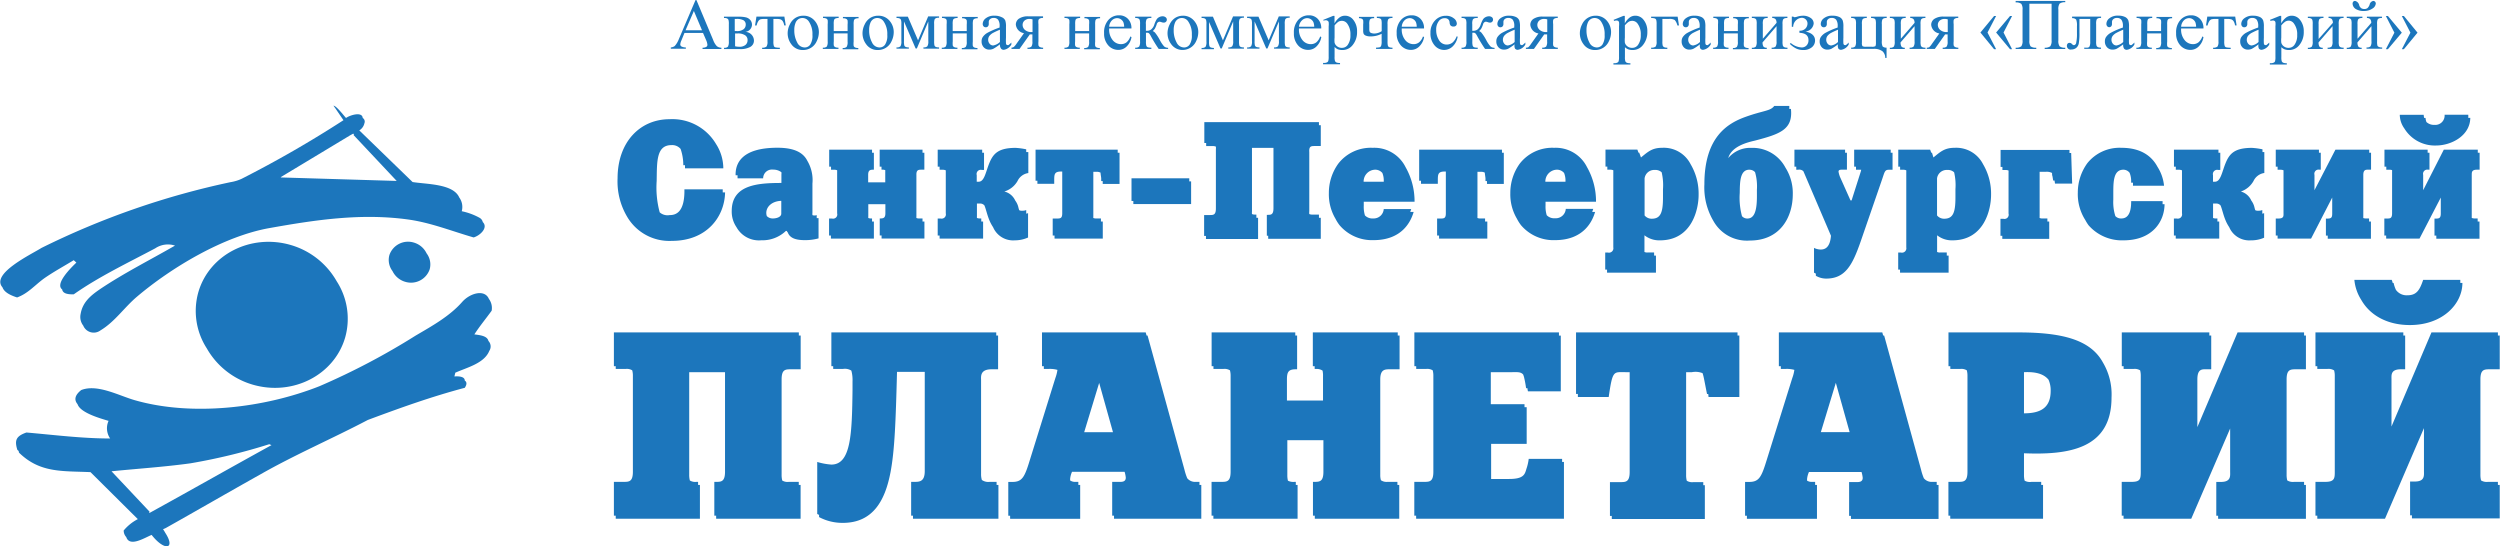
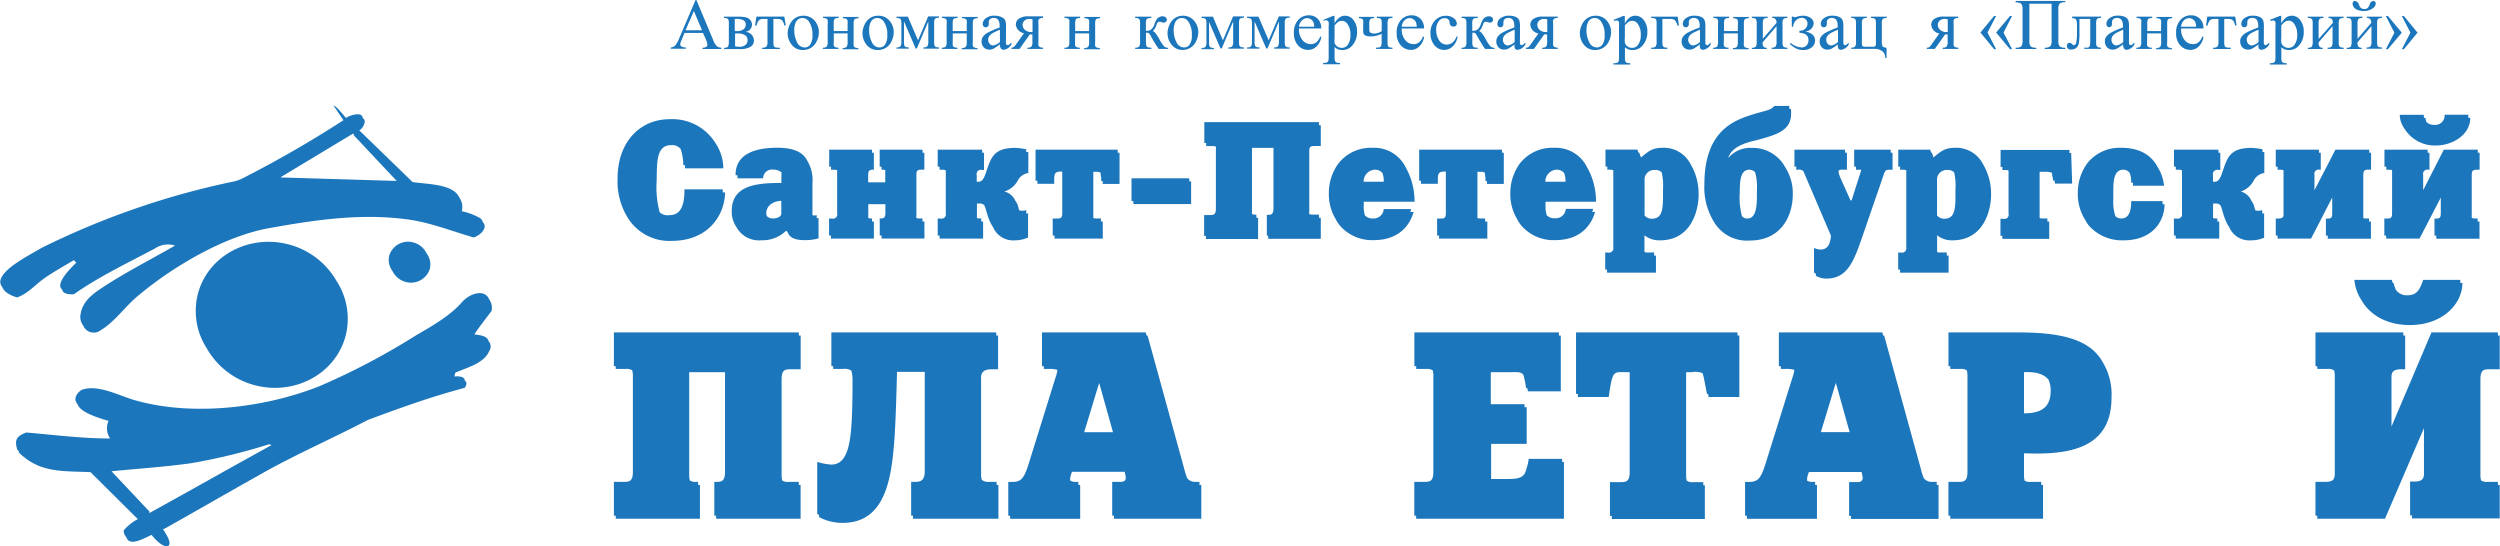
<svg xmlns="http://www.w3.org/2000/svg" id="Слой_1" data-name="Слой 1" viewBox="0 0 380.4 83.13">
  <defs>
    <style>.cls-1{fill:#1c76bc;}</style>
  </defs>
  <title>New Logo</title>
-   <path class="cls-1" d="M350.64,58.44H340.5l-6.12,14.41V65.6c0-1.67.76-1.55,1.43-1.55h0.68V58.91H336.2V58.44H322.88v5.14h0.28V64h1.51a1.55,1.55,0,0,1,1,.21,3.12,3.12,0,0,1,.1.87V79.59c0,1.16-.08,1.59-1.39,1.59h-1.51v5.14h0.28v0.47h10.3l5.92-13.73v6.54c0,0.64.16,1.59-1.39,1.59h-0.72v5.14h0.28v0.47h13.36V81.65h-0.28V81.18h-1.51a1.62,1.62,0,0,1-1.05-.22,3.14,3.14,0,0,1-.1-0.87V65.6c0-1.51.56-1.55,1.43-1.55h1.51V58.91h-0.28V58.44Z" transform="translate(-0.03 -7.86)" />
  <path class="cls-1" d="M307.13,58.44H296.51v5.14h0.28V64h1.51a1.55,1.55,0,0,1,1,.21,3.13,3.13,0,0,1,.1.87V79.63c0,1.51-.56,1.55-1.39,1.55h-1.51v5.14h0.28v0.47h14.12V81.65h-0.28V81.18h-1.47A1.62,1.62,0,0,1,308.1,81a3.14,3.14,0,0,1-.1-0.87v-3.3c6.84,0.28,13.32-.68,13.32-8.48A9.52,9.52,0,0,0,320,63C318.08,59.49,313.67,58.44,307.13,58.44ZM308,70.75V64.49c1.8-.08,3,0.26,3.73,1.14a3.94,3.94,0,0,1,.33,1.7C312.06,69.75,310.72,70.76,308,70.75Z" transform="translate(-0.03 -7.86)" />
  <path class="cls-1" d="M366.71,57.32c5.05,0,8-3.26,8-6.41h-0.32c0-.16,0-0.31,0-0.47h-5.65c-0.52,1.55-1,2.35-2.39,2.35a2,2,0,0,1-1.76-.83,5.19,5.19,0,0,1-.35-1.05h-0.15c0-.15-0.09-0.3-0.13-0.47h-5.69a6.85,6.85,0,0,0,1.06,3.07C360.69,55.89,363.35,57.32,366.71,57.32Z" transform="translate(-0.03 -7.86)" />
  <path class="cls-1" d="M380.15,58.44H370l-6.08,14.32V65.6c0-.64-0.16-1.55,1.43-1.55H366V58.91h-0.28V58.44H352.35v5.14h0.28V64h1.51a1.61,1.61,0,0,1,1.05.22,3.13,3.13,0,0,1,.1.87V79.59c0,1,0,1.59-1.43,1.59h-1.51v5.14h0.28v0.47h10.3L368.86,73h0v6.54c0,0.64.16,1.59-1.39,1.59h-0.72v5.14h0.28v0.47h13.36V81.65h-0.28V81.18h-1.51a1.62,1.62,0,0,1-1.05-.22,3.14,3.14,0,0,1-.1-0.87V65.6c0-1.51.56-1.55,1.43-1.55h1.51V58.91h-0.28V58.44Z" transform="translate(-0.03 -7.86)" />
  <path class="cls-1" d="M6.73,50.23c1.43-1,3-1.85,4.52-2.78l0.4,0.37c-0.8.75-3.31,3.24-2.16,4.08,0.07,0.48.55,0.79,1.77,0.74,3.84-2.7,8.25-4.79,12.4-7a3.45,3.45,0,0,1,3-.41c-3.82,2.2-7.77,4.18-11.43,6.64-1.46,1-2.63,2-2.93,3.75a2.15,2.15,0,0,0,.4,1.79,1.72,1.72,0,0,0,2.62.72c2.19-1.31,3.63-3.51,5.58-5.15C26.08,48.6,34,43.82,41,42.57s14-2.31,21.21-1.3c3.39,0.48,6.6,1.77,9.89,2.72,1-.3,2.25-1.49,1.39-2.34A1,1,0,0,0,73,41a9.65,9.65,0,0,0-2.71-1,2.45,2.45,0,0,0-.38-2.09c-0.91-2.1-4.95-2-7.1-2.35l-8.11-7.86a1.69,1.69,0,0,0,.78-1.09,0.65,0.65,0,0,0-.26-0.8c-0.07-1-1.91-.45-2.54,0-0.35-.37-1.47-1.86-1.91-1.87L51.1,24.4h0l1.19,1.75a169.93,169.93,0,0,1-15.5,8.92,6.51,6.51,0,0,1-1.7.51,121.56,121.56,0,0,0-28.74,10c-1.59,1-7.77,3.93-5.94,6,0.19,0.57.83,1.1,2.22,1.54C4.3,52.51,5.27,51.3,6.73,50.23ZM53.29,28.46l0.49-.27,0.13,0.14-0.1.06,6.58,7-17.62-.53,0-.06Z" transform="translate(-0.03 -7.86)" />
  <path class="cls-1" d="M151.62,81.18h-1a1.69,1.69,0,0,1-1.19-.29,3,3,0,0,1-.12-0.92V65.72c0-.52-0.2-1.67,1.59-1.67h1V58.91h-0.28V58.44H126.53v5.14h0.28V64h1.47a1.84,1.84,0,0,1,1.29.25,5.34,5.34,0,0,1,.18,1.64v1.31c-0.08,6.73-.24,11.35-3.22,11.35a9.7,9.7,0,0,1-2.15-.4v7.92l0.28,0.13v0.34a7.57,7.57,0,0,0,3.62.88c4.65,0,6.44-3.51,7.24-7.65,0.64-3.35.8-7.65,1-15.33h4.22V79.55c0,1.63-.84,1.63-1.59,1.63h-0.48v5.14h0.28v0.47h13V81.65h-0.28V81.18Z" transform="translate(-0.03 -7.86)" />
  <path class="cls-1" d="M121.59,58.44H93.44v5.14h0.28V64h1.51a1.55,1.55,0,0,1,1,.21,3.13,3.13,0,0,1,.1.87V79.63c0,1.51-.56,1.55-1.39,1.55H93.44v5.14h0.28v0.47h12.81V81.65h-0.28V81.18H106a1.56,1.56,0,0,1-1-.21,3.17,3.17,0,0,1-.1-0.87V64.49h5.45V79.63c0,1.59-.64,1.55-1.43,1.55h-0.2v5.14H109v0.47h12.85V81.65h-0.28V81.18h-1.51a1.56,1.56,0,0,1-1-.2,3.36,3.36,0,0,1-.1-0.93V65.6c0-1.51.56-1.55,1.39-1.55h1.51V58.91h-0.28V58.44Z" transform="translate(-0.03 -7.86)" />
  <path class="cls-1" d="M264.45,58.44H239.84V67.8h0.28v0.47h4.69c0.6-4.14.72-3.78,2.59-3.78H248V79.67c0,1.51-.56,1.55-1.43,1.55H245v5.14h0.28v0.47h14.16V81.69H259.2V81.22h-1.51a1.55,1.55,0,0,1-1-.21,3.16,3.16,0,0,1-.1-0.87V64.49h0.88a2.91,2.91,0,0,1,1.62.15c0.19,0.52.33,1.46,0.68,3.17h0.19L260,68.27h4.69V58.91h-0.28V58.44Z" transform="translate(-0.03 -7.86)" />
-   <path class="cls-1" d="M212.63,58.44H199.79v5.14h0.28V64h0.2a1.66,1.66,0,0,1,1,.25,3.68,3.68,0,0,1,.07.88V68.8h-5.49V65.64c0-1.15.2-1.59,1.35-1.59h0.2V58.91h-0.28V58.44H184.39v5.14h0.28V64h1.51a1.55,1.55,0,0,1,1,.21,3.12,3.12,0,0,1,.1.87V79.63c0,1.51-.56,1.55-1.39,1.55h-1.51v5.14h0.28v0.47h12.81V81.65H197.2V81.18H197A1.77,1.77,0,0,1,196,81a3.54,3.54,0,0,1-.09-0.9V74.84h5.49v4.79c0,1.51-.56,1.55-1.39,1.55h-0.2v5.14h0.28v0.47h12.85V81.65h-0.28V81.18h-1.51a1.51,1.51,0,0,1-1-.25,2.8,2.8,0,0,1-.1-0.83V65.6c0-1.51.68-1.55,1.43-1.55h1.51V58.91h-0.28V58.44Z" transform="translate(-0.03 -7.86)" />
  <path class="cls-1" d="M237.77,77.68h-5.13a7.44,7.44,0,0,1-.36,1.55c-0.24.84-.44,1.51-2.62,1.51h-2.74V75.4h5.41V69.82H232V69.36h-5.13V64.49h3.18c0.81,0,1.35-.08,1.74.35a3.46,3.46,0,0,1,.13.38,15.69,15.69,0,0,1,.32,1.71h0.21c0,0.19.05,0.36,0.07,0.47h5l0-8.48h-0.28V58.44h-22v5.14h0.28V64h1.51a1.55,1.55,0,0,1,1,.21,3.13,3.13,0,0,1,.1.87V79.63c0,1.51-.56,1.55-1.39,1.55h-1.51v5.14h0.28v0.47H238V78.15h-0.28V77.68Z" transform="translate(-0.03 -7.86)" />
  <path class="cls-1" d="M182.56,81.18H182a1.54,1.54,0,0,1-1.32-.55,8.65,8.65,0,0,1-.43-1.33l-5.61-20.39h-0.15l-0.13-.47H158.58v5.14h0.28V64h0.68a4.2,4.2,0,0,1,1.39.14,5.89,5.89,0,0,1-.32,1.26L156.75,77.8c-0.79,2.59-1.15,3.39-2.66,3.39h-0.64v5.14h0.28v0.47h10.66V81.65h-0.28V81.18h-0.4a1.36,1.36,0,0,1-.84-0.21,1.55,1.55,0,0,1,0-.32,3.43,3.43,0,0,1,.28-1h8a4.45,4.45,0,0,1,.18.89c0,0.72-.72.64-1.07,0.64h-1v5.14h0.28v0.47h13.28V81.65h-0.28V81.18ZM165,73.62l2.28-7.5h0l2.1,7.5H165Z" transform="translate(-0.03 -7.86)" />
  <path class="cls-1" d="M294.68,81.18h-0.6a1.54,1.54,0,0,1-1.32-.55,8.65,8.65,0,0,1-.43-1.33l-5.61-20.39h-0.15l-0.13-.47H270.7v5.14H271V64h0.67a4.2,4.2,0,0,1,1.39.14,5.86,5.86,0,0,1-.32,1.26L268.87,77.8c-0.8,2.59-1.15,3.39-2.67,3.39h-0.64v5.14h0.28v0.47h10.66V81.65h-0.28V81.18h-0.4A1.36,1.36,0,0,1,275,81a1.48,1.48,0,0,1,0-.32,3.43,3.43,0,0,1,.28-1h8a4.44,4.44,0,0,1,.18.89c0,0.72-.72.64-1.07,0.64h-1v5.14h0.28v0.47H295V81.65h-0.28V81.18Zm-17.59-7.57,2.28-7.5h0l2.1,7.5h-4.43Z" transform="translate(-0.03 -7.86)" />
  <path class="cls-1" d="M44.27,45.14c-6.08-1.77-12.4,1.45-14.06,7.18a10.5,10.5,0,0,0,1.28,8.54,11.83,11.83,0,0,0,7,5.53c6.08,1.77,12.4-1.45,14.06-7.18a10.5,10.5,0,0,0-1.28-8.54A11.83,11.83,0,0,0,44.27,45.14Z" transform="translate(-0.03 -7.86)" />
  <path class="cls-1" d="M70.35,53.81c-1.92,2.18-4.58,3.65-7.07,5.11a106.83,106.83,0,0,1-14.63,7.7c-8.38,3.32-19.39,4.65-28.16,2.12-2.39-.69-5.66-2.49-8.1-1.53-1.06.84-1.06,1.55-.56,2.15,0.42,1.3,3.37,2.14,4.72,2.54a2.73,2.73,0,0,0,.24,2.68c-4.27,0-8.49-.54-12.74-0.91-1.53.54-1.85,1.14-1.38,2.64l0.21,0.18c0,0.09,0,.18.08,0.28,3.18,3.08,6.57,2.74,10.84,2.93L21,86.85a7,7,0,0,0-2.15,1.73,1.46,1.46,0,0,0,.39,1c0.51,1.54,2.67.18,3.86-.33,2,2.55,3.69,2.15,2.08-.31-0.09-.17-0.21-0.36-0.34-0.56a3.73,3.73,0,0,0,.42-0.18c4.82-2.71,9.61-5.48,14.43-8.18C45,77,50.61,74.59,56,71.76c4.87-1.82,9.72-3.56,14.75-4.89,0.39-.59.28-0.92,0-1.1,0-.61-0.87-0.68-1.58-0.63l0.14-.57c1.76-.79,4.4-1.41,5.17-3.32a1.21,1.21,0,0,0-.13-1.51c-0.18-.76-1.21-0.88-2.14-1,0.81-1.26,1.74-2.37,2.63-3.6a2.32,2.32,0,0,0-.42-1.8C73.78,51.83,71.55,52.45,70.35,53.81ZM22.8,85.9l-0.1-.11,0.1-.06L17,79.57c4-.4,8-0.66,12-1.21A89.51,89.51,0,0,0,41,75.45l0.34,0.14C35.14,79,29,82.49,22.8,85.9Z" transform="translate(-0.03 -7.86)" />
  <path class="cls-1" d="M63,44.77a3,3,0,0,0-3.72,1.9,2.79,2.79,0,0,0,.47,2.43,3.11,3.11,0,0,0,1.94,1.64,3,3,0,0,0,3.72-1.9,2.79,2.79,0,0,0-.47-2.43A3.11,3.11,0,0,0,63,44.77Z" transform="translate(-0.03 -7.86)" />
  <path class="cls-1" d="M277.91,50.25c2.93,0,4-2.12,5.22-5.59l3.25-9.42c0.42-1.21.42-1.55,1.06-1.55H288V31.1h-0.28V30.63h-5.56v2.59h0.28v0.47h0.78c0,0.16-.09.37-0.1,0.42l-1.35,4.24h-0.17L280,34.77a3.85,3.85,0,0,1-.22-0.79c0-.25.2-0.3,0.49-0.3h0.79V31.1h-0.28V30.63h-7.71v2.59h0.28v0.47h0.27a0.9,0.9,0,0,1,.81.22l0.11,0.25,4.09,9.57c-0.15,1.9-1,2.1-1.58,2.1a2.37,2.37,0,0,1-1-.25v3.77l0.28,0.14v0.33A3.08,3.08,0,0,0,277.91,50.25Z" transform="translate(-0.03 -7.86)" />
  <path class="cls-1" d="M267.08,29.25c3.82-1,5.78-1.68,5.46-4.81h-0.25c0-.15,0-0.3,0-0.46l-2.29,0c-0.59.79-1.58,0.67-4.33,1.65s-6.3,3.06-6.3,10.25a10,10,0,0,0,1.36,5.58,5.84,5.84,0,0,0,5.57,3c4.58,0,6.52-3.53,6.52-7.05a7.25,7.25,0,0,0-1.12-4.05,5.64,5.64,0,0,0-5.19-3A4.35,4.35,0,0,0,263,31.91C263.52,30.06,266.06,29.49,267.08,29.25Zm-0.86,4.44a1.1,1.1,0,0,1,.86.37,7.81,7.81,0,0,1,.28,2.69c0,1.55.15,4.36-1.43,4.36a1.06,1.06,0,0,1-.84-0.36,10.68,10.68,0,0,1-.34-3.53C264.77,35.58,264.77,33.68,266.22,33.68Z" transform="translate(-0.03 -7.86)" />
  <path class="cls-1" d="M242.88,38.56a10.52,10.52,0,0,0-1.37-5.27,5.31,5.31,0,0,0-5-2.94,6.26,6.26,0,0,0-5.22,2.39,7.58,7.58,0,0,0-1.45,4.51,7.26,7.26,0,0,0,1,3.88,6.3,6.3,0,0,0,.63,1,6.48,6.48,0,0,0,5.17,2.27c4.36,0,5.69-2.86,6.1-4.29h-0.44c0.06-.17.11-0.33,0.16-0.47h-4.18a1.53,1.53,0,0,1-1.62,1.43,1.61,1.61,0,0,1-1.28-.46,4.45,4.45,0,0,1-.18-1.47V38.56h7.73Zm-6-4.88a1.42,1.42,0,0,1,1.14.5,3.09,3.09,0,0,1,.21,1.33h-3.06A1.8,1.8,0,0,1,236.9,33.68Z" transform="translate(-0.03 -7.86)" />
  <path class="cls-1" d="M200.05,30.08H201V26.91h-0.28V26.44H183.28v3.18h0.28v0.47h0.93a1.2,1.2,0,0,1,.55.08,2.22,2.22,0,0,1,0,.41v9c0,0.94-.34,1-0.86,1h-0.93v3.18h0.28v0.47h7.93V41H191.2V40.51h-0.12a1.2,1.2,0,0,1-.55-0.08,2.2,2.2,0,0,1,0-.41V30.36h3.27v9.19c0,1-.39,1-0.89,1h-0.12v3.18H193v0.47h8V41h-0.28V40.51h-0.93a1.22,1.22,0,0,1-.54-0.08,2.39,2.39,0,0,1,0-.44V31C199.19,30.11,199.53,30.08,200.05,30.08Z" transform="translate(-0.03 -7.86)" />
  <path class="cls-1" d="M252.61,44.43c4.95,0,5.88-4.88,5.88-6.88a8.8,8.8,0,0,0-1.22-4.71,4.57,4.57,0,0,0-4.33-2.49c-1.52,0-2.14.59-3.22,1.47l-0.27-.73h-0.11l-0.17-.47h-4.85v2.59h0.28v0.47H245a1.1,1.1,0,0,1,.51.09,1.59,1.59,0,0,1,0,.23V45.5a0.67,0.67,0,0,1-.81.79h-0.42v2.59h0.28v0.47H252V46.75h-0.28V46.28h-1a1,1,0,0,1-.47-0.08,1.72,1.72,0,0,1,0-.24v-2.3A3.61,3.61,0,0,0,252.61,44.43ZM250.27,35a1.48,1.48,0,0,1,1.55-1.28,1.38,1.38,0,0,1,1.05.36,8.58,8.58,0,0,1,.2,2.57v1.26c0,2.24-.34,3.23-1.7,3.23a1.38,1.38,0,0,1-1.1-.5V35Z" transform="translate(-0.03 -7.86)" />
  <path class="cls-1" d="M225.31,34a1.27,1.27,0,0,1,.65.13c0,0.21.06,0.49,0.1,0.84l0,0.44h0.23v0l0,0.44h2.56V31.1h-0.28V30.63h-12.6v4.73h0.28v0.47h2.56l0-.44c0-1,0-1.43,1.06-1.43h0.16v6.36c0,0.74-.27.79-0.76,0.79H218.7v2.59H219v0.47h7.34V41.57H226V41.1h-0.69a1.09,1.09,0,0,1-.47-0.07,1.81,1.81,0,0,1,0-.25V34h0.44Z" transform="translate(-0.03 -7.86)" />
  <path class="cls-1" d="M372,25.33a1.42,1.42,0,0,1-1.55,1.53,1.67,1.67,0,0,1-1.21-.43,2,2,0,0,1-.14-0.63h-0.21a2.31,2.31,0,0,1-.07-0.47h-3.64a3.62,3.62,0,0,0,.69,2.07A5.43,5.43,0,0,0,370.69,30c2.36,0,5.19-1.5,5.22-4.21h-0.31a3.74,3.74,0,0,0,0-.47H372Z" transform="translate(-0.03 -7.86)" />
  <path class="cls-1" d="M297.11,44.43c4.95,0,5.88-4.88,5.88-6.88a8.8,8.8,0,0,0-1.22-4.71,4.57,4.57,0,0,0-4.33-2.49c-1.52,0-2.14.59-3.22,1.47L294,31.1h-0.11l-0.17-.47h-4.85v2.59h0.28v0.47h0.42a1.1,1.1,0,0,1,.52.09,1.59,1.59,0,0,1,0,.23V45.5a0.67,0.67,0,0,1-.81.79h-0.42v2.59h0.28v0.47h7.39V46.75h-0.28V46.28h-1a1,1,0,0,1-.47-0.08,1.72,1.72,0,0,1,0-.24v-2.3A3.61,3.61,0,0,0,297.11,44.43ZM294.77,35a1.48,1.48,0,0,1,1.55-1.28,1.38,1.38,0,0,1,1.05.36,8.54,8.54,0,0,1,.2,2.57v1.26c0,2.24-.34,3.23-1.7,3.23a1.38,1.38,0,0,1-1.1-.5V35Z" transform="translate(-0.03 -7.86)" />
  <path class="cls-1" d="M376.91,33.68h0.42V31.1h-0.28V30.63h-5.17l-3.14,6.17V34.47a0.64,0.64,0,0,1,.74-0.79h0.22V31.1h-0.28V30.63h-6.57v2.59h0.28v0.47h0.39a1.1,1.1,0,0,1,.49.06,1.79,1.79,0,0,1,0,.26v6.31c0,0.81-.34.79-0.79,0.79h-0.39v2.59h0.28v0.47h5.07l3.24-6.25v2.41c0,0.74-.27.79-0.76,0.79h-0.2v2.59h0.28v0.47h6.57V41.57h-0.28V41.1h-0.42a1.23,1.23,0,0,1-.48-0.08c0-.08,0-0.16,0-0.24V34.47C376.15,34.18,376.05,33.68,376.91,33.68Z" transform="translate(-0.03 -7.86)" />
  <path class="cls-1" d="M360.79,44.16V41.57h-0.28V41.1h-0.39a1.28,1.28,0,0,1-.49-0.06,2,2,0,0,1,0-.26V34.47c0-.86.47-0.79,0.79-0.79h0.39V31.1h-0.28V30.63h-5.14L352.2,36.8V34.47a0.64,0.64,0,0,1,.76-0.79h0.2V31.1h-0.28V30.63h-6.57v2.59h0.28v0.47H347a1.18,1.18,0,0,1,.49.08c0,0.08,0,.17,0,0.24v6.31c0,0.37.07,0.79-.76,0.79h-0.42v2.59h0.28v0.47h5.09l3.22-6.25v2.41c0,0.62-.12.79-0.74,0.79h-0.22v2.59h0.28v0.47h6.57Z" transform="translate(-0.03 -7.86)" />
  <path class="cls-1" d="M311.34,34a1.72,1.72,0,0,1,.93.18c0,0.16,0,.34.07,0.53l0.1,0.62h0.21l0.07,0.47h2.61l-0.15-4.66h-0.26l0-.47H304.44v2.59h0.28v0.47h0.44a1.11,1.11,0,0,1,.49.08,1.75,1.75,0,0,1,0,.24v6.31a0.64,0.64,0,0,1-.79.79h-0.44v2.59h0.28v0.47h7.14V41.57h-0.28V41.1h-0.69a1.12,1.12,0,0,1-.49-0.07,1.81,1.81,0,0,1,0-.25V34h1Z" transform="translate(-0.03 -7.86)" />
  <path class="cls-1" d="M323.13,33.68a1.21,1.21,0,0,1,.94.47,3.4,3.4,0,0,1,.23,1.5h0.28a4.25,4.25,0,0,1,0,.47h4.73a6.48,6.48,0,0,0-1-2.88c-0.77-1.45-2.33-2.89-5.48-2.89a6.28,6.28,0,0,0-5.19,2.34,7.6,7.6,0,0,0-1.45,4.46,7.33,7.33,0,0,0,1.14,4.19,6.57,6.57,0,0,0,.49.79,6.74,6.74,0,0,0,5.32,2.3c4.38,0,6.23-2.84,6.25-5.5h-0.3c0-.16,0-0.31,0-0.47h-4.78c0,0.94-.1,2.64-1.48,2.64a1.17,1.17,0,0,1-.93-0.36,7.08,7.08,0,0,1-.31-2.5V37C321.6,35.43,321.65,33.68,323.13,33.68Z" transform="translate(-0.03 -7.86)" />
  <path class="cls-1" d="M342.92,35.41a2.16,2.16,0,0,1,1.65-1.23V31L344.29,31V30.58a10.89,10.89,0,0,0-1.6-.22c-2.83,0-3.52,1-4.14,2.64-0.47,1.28-.69,2.51-1.5,2.51h-0.29v-1a0.65,0.65,0,0,1,.79-0.79h0.32V31.1h-0.28V30.63h-6.77v2.59h0.28v0.47h0.44a1.15,1.15,0,0,1,.5.09c0,0.07,0,.15,0,0.23v6.31a0.65,0.65,0,0,1-.79.79h-0.44v2.59h0.28v0.47h6.62V41.57h-0.28V41.1h-0.17a1.12,1.12,0,0,1-.49-0.07,1.8,1.8,0,0,1,0-.25V38.83h0.47a0.85,0.85,0,0,1,.67.29c0.27,0.63.43,1.59,0.9,2.58a6.1,6.1,0,0,0,.42.73,3.31,3.31,0,0,0,3.31,2,4.87,4.87,0,0,0,2-.4V40.29a1.31,1.31,0,0,1-.28.08V39.82a1.35,1.35,0,0,1-.59.1,0.8,0.8,0,0,1-.48-0.08,4.56,4.56,0,0,1-.13-0.46,2.7,2.7,0,0,0-.47-1A2.46,2.46,0,0,0,341,37,3.49,3.49,0,0,0,342.92,35.41Z" transform="translate(-0.03 -7.86)" />
  <path class="cls-1" d="M156.46,44V40.29a1.3,1.3,0,0,1-.28.08V39.82a1.34,1.34,0,0,1-.59.1,0.8,0.8,0,0,1-.48-0.08,4.58,4.58,0,0,1-.13-0.46,2.71,2.71,0,0,0-.47-1A2.46,2.46,0,0,0,152.85,37a3.49,3.49,0,0,0,2-1.58,2.16,2.16,0,0,1,1.65-1.23V31L156.18,31V30.58a10.87,10.87,0,0,0-1.6-.22c-2.83,0-3.52,1-4.14,2.64-0.47,1.28-.69,2.51-1.5,2.51h-0.29v-1a0.64,0.64,0,0,1,.79-0.79h0.32V31.1h-0.28V30.63h-6.77v2.59H143v0.47h0.44a1.17,1.17,0,0,1,.5.09c0,0.08,0,.15,0,0.23v6.31a0.65,0.65,0,0,1-.79.79h-0.44v2.59H143v0.47h6.62V41.57h-0.28V41.1h-0.17a1.1,1.1,0,0,1-.49-0.08,1.78,1.78,0,0,1,0-.25V38.83h0.47a0.85,0.85,0,0,1,.67.29c0.27,0.63.43,1.59,0.9,2.58a6.38,6.38,0,0,0,.42.73,3.31,3.31,0,0,0,3.31,2A4.87,4.87,0,0,0,156.46,44Z" transform="translate(-0.03 -7.86)" />
  <path class="cls-1" d="M124.58,41.05l-0.28,0V40.59a0.9,0.9,0,0,1-.65,0,2,2,0,0,1,0-.38V35.8a5.75,5.75,0,0,0-.77-3.46c-0.58-1.17-1.84-2-4.55-2-5.44,0-6.42,2.37-6.37,4.19h0.3a4.34,4.34,0,0,0,0,.47h3.89a1.34,1.34,0,0,1,1.53-1.33,2,2,0,0,1,1.25.4,1.21,1.21,0,0,1,0,.32v1.31c-3.59,0-7.56.27-7.56,4.26a4.19,4.19,0,0,0,.72,2.46,3.9,3.9,0,0,0,3.79,2A5.16,5.16,0,0,0,119.61,43l0.13,0a1.4,1.4,0,0,0,.17.25c0.32,0.86,1.25,1.15,2.6,1.15a7.55,7.55,0,0,0,2.07-.27V41.05Zm-5.67-.69c0,0.54-.76.74-1.26,0.74a1.24,1.24,0,0,1-.94-0.36,1.53,1.53,0,0,1-.08-0.48c0-1,.93-1.8,2.28-1.84v1.94Z" transform="translate(-0.03 -7.86)" />
  <path class="cls-1" d="M214.6,40.14c0.06-.17.12-0.33,0.16-0.47h-4.18A1.53,1.53,0,0,1,209,41.1a1.61,1.61,0,0,1-1.28-.46,4.45,4.45,0,0,1-.18-1.47V38.56h7.73a10.52,10.52,0,0,0-1.37-5.27,5.31,5.31,0,0,0-5-2.94,6.26,6.26,0,0,0-5.22,2.39,7.57,7.57,0,0,0-1.45,4.51,7.26,7.26,0,0,0,1,3.88,6.25,6.25,0,0,0,.63,1,6.48,6.48,0,0,0,5.17,2.27c4.36,0,5.69-2.86,6.1-4.29H214.6Zm-5.37-6.46a1.42,1.42,0,0,1,1.14.5,3.12,3.12,0,0,1,.21,1.33h-3.06A1.8,1.8,0,0,1,209.23,33.68Z" transform="translate(-0.03 -7.86)" />
  <path class="cls-1" d="M102.2,29.94a1.67,1.67,0,0,1,1.39.58A7.53,7.53,0,0,1,104,33h0.26c0,0.15,0,.31,0,0.47h5.83A6.87,6.87,0,0,0,109,29.8,7.72,7.72,0,0,0,101.9,26c-4.48,0-7.9,3.47-7.9,9a10.51,10.51,0,0,0,1.45,5.83,7.44,7.44,0,0,0,6.83,3.68c5.29,0,8-3.65,8.08-7.37H110c0-.16,0-0.31,0-0.47h-5.83c0.07,3.65-1.43,3.92-2.26,3.92a1.8,1.8,0,0,1-1.5-.42,14.48,14.48,0,0,1-.46-4.78C100,32.53,99.86,29.94,102.2,29.94Z" transform="translate(-0.03 -7.86)" />
  <path class="cls-1" d="M140.21,33.68h0.47V31.1H140.4V30.63h-6.52v2.59h0.28v0.46h0.1a1.11,1.11,0,0,1,.47.07,2,2,0,0,1,0,.25v1.6h-2.6V34.47c0-.71.3-0.79,0.76-0.79H133V31.1h-0.28V30.63h-6.52v2.59h0.28v0.47h0.44a1.11,1.11,0,0,1,.49.08,1.73,1.73,0,0,1,0,.24v6.31a0.64,0.64,0,0,1-.79.79h-0.44v2.59h0.28v0.47H133V41.57h-0.28V41.1h-0.1a1.09,1.09,0,0,1-.47-0.07,1.82,1.82,0,0,1,0-.25V38.93h2.6v1.38c0,0.71-.3.79-0.76,0.79h-0.1v2.59h0.28v0.47h6.52V41.57H140.4V41.1h-0.47a1,1,0,0,1-.46-0.07,1.64,1.64,0,0,1,0-.25V34.47C139.45,33.71,139.79,33.68,140.21,33.68Z" transform="translate(-0.03 -7.86)" />
  <path class="cls-1" d="M166.84,34a1.27,1.27,0,0,1,.65.13c0,0.21.06,0.49,0.1,0.84l0,0.44h0.23v0l0,0.44h2.56V31.1h-0.28V30.63H157.6v4.73h0.28v0.47h2.56l0-.44c0-1,0-1.43,1.06-1.43h0.16v6.36c0,0.74-.27.79-0.76,0.79h-0.69v2.59h0.28v0.47h7.34V41.57h-0.28V41.1h-0.69a1.11,1.11,0,0,1-.47-0.07,1.83,1.83,0,0,1,0-.25V34h0.44Z" transform="translate(-0.03 -7.86)" />
  <polygon class="cls-1" points="181.24 31.05 181.24 27.6 180.96 27.6 180.96 27.13 172.17 27.13 172.17 30.58 172.45 30.58 172.45 31.05 181.24 31.05" />
  <path class="cls-1" d="M107,12.87h-2.82L103.72,14a1.83,1.83,0,0,0-.18.63,0.37,0.37,0,0,0,.16.29,1.38,1.38,0,0,0,.69.16v0.2h-2.29v-0.2a1.23,1.23,0,0,0,.59-0.21,3.3,3.3,0,0,0,.61-1l2.56-6H106l2.54,6.06a2.75,2.75,0,0,0,.56.95,1.13,1.13,0,0,0,.7.24v0.2h-2.87v-0.2a1.08,1.08,0,0,0,.59-0.14,0.37,0.37,0,0,0,.15-0.3,2.23,2.23,0,0,0-.21-0.75Zm-0.15-.4-1.24-2.94-1.27,2.94h2.5Z" transform="translate(-0.03 -7.86)" />
  <path class="cls-1" d="M113.41,12.71A1.35,1.35,0,0,1,114.75,14a1.09,1.09,0,0,1-.56,1,3.08,3.08,0,0,1-1.57.33H110.2v-0.2a0.73,0.73,0,0,0,.6-0.18,1.54,1.54,0,0,0,.13-0.78V11.55a2.15,2.15,0,0,0-.06-0.68,0.55,0.55,0,0,0-.18-0.19,1,1,0,0,0-.5-0.08v-0.2h2.27a4.52,4.52,0,0,1,1.06.1,1.27,1.27,0,0,1,.67.4,1.08,1.08,0,0,1,.26.73A1.12,1.12,0,0,1,113.41,12.71Zm-1.58-.12h0.28a1.62,1.62,0,0,0,1.06-.28,0.87,0.87,0,0,0,.33-0.68,0.74,0.74,0,0,0-.33-0.68,2.07,2.07,0,0,0-1.06-.21h-0.28v1.85Zm0,2.29a2.1,2.1,0,0,0,.64.09,1.39,1.39,0,0,0,1-.28,0.92,0.92,0,0,0,.31-0.72,0.85,0.85,0,0,0-.4-0.76,2,2,0,0,0-1.12-.26h-0.38v1.92Z" transform="translate(-0.03 -7.86)" />
  <path class="cls-1" d="M115.13,10.39h4.25l0.21,1.33h-0.24a1.54,1.54,0,0,0-.21-0.62,0.73,0.73,0,0,0-.34-0.29,2.16,2.16,0,0,0-.66-0.07h-0.43v3.42a2.14,2.14,0,0,0,.07.7,0.34,0.34,0,0,0,.22.2,3.11,3.11,0,0,0,.69.06v0.2H116v-0.2a1,1,0,0,0,.66-0.17,1.31,1.31,0,0,0,.15-0.79V10.74h-0.44a2.32,2.32,0,0,0-.63.06,0.7,0.7,0,0,0-.32.27,2,2,0,0,0-.26.66h-0.24Z" transform="translate(-0.03 -7.86)" />
  <path class="cls-1" d="M122.27,10.25a2.18,2.18,0,0,1,1.79.85,2.61,2.61,0,0,1,.57,1.67,3.13,3.13,0,0,1-.32,1.34,2.25,2.25,0,0,1-2.11,1.36,2.08,2.08,0,0,1-1.77-.89,2.74,2.74,0,0,1-.55-1.68,3,3,0,0,1,.34-1.34,2.29,2.29,0,0,1,.88-1A2.27,2.27,0,0,1,122.27,10.25Zm-0.17.35a1.12,1.12,0,0,0-.57.17,1.19,1.19,0,0,0-.46.59,2.86,2.86,0,0,0-.18,1.09,3.79,3.79,0,0,0,.43,1.85,1.27,1.27,0,0,0,1.13.78,1,1,0,0,0,.86-0.43,2.45,2.45,0,0,0,.34-1.48,3.37,3.37,0,0,0-.56-2.06A1.16,1.16,0,0,0,122.11,10.6Z" transform="translate(-0.03 -7.86)" />
  <path class="cls-1" d="M126.9,12.59H129v-1a3,3,0,0,0,0-.61,0.42,0.42,0,0,0-.19-0.24,1,1,0,0,0-.52-0.1v-0.2h2.38v0.2a1.18,1.18,0,0,0-.49.08,0.4,0.4,0,0,0-.21.22,2.41,2.41,0,0,0-.05.66v2.61a2.92,2.92,0,0,0,0,.62,0.4,0.4,0,0,0,.2.24,1,1,0,0,0,.51.09v0.2h-2.38v-0.2a0.81,0.81,0,0,0,.6-0.16,1.33,1.33,0,0,0,.15-0.79V12.94H126.9v1.22a3,3,0,0,0,0,.62,0.41,0.41,0,0,0,.2.24,1,1,0,0,0,.51.09v0.2h-2.38v-0.2a0.77,0.77,0,0,0,.61-0.17,1.46,1.46,0,0,0,.13-0.78V11.55a2.92,2.92,0,0,0,0-.62,0.4,0.4,0,0,0-.2-0.24,1.07,1.07,0,0,0-.51-0.09v-0.2h2.38v0.2a1.17,1.17,0,0,0-.49.08,0.39,0.39,0,0,0-.21.22,2.41,2.41,0,0,0-.05.66v1Z" transform="translate(-0.03 -7.86)" />
  <path class="cls-1" d="M133.66,10.25a2.18,2.18,0,0,1,1.79.85,2.61,2.61,0,0,1,.57,1.67,3.13,3.13,0,0,1-.32,1.34,2.25,2.25,0,0,1-2.11,1.36,2.08,2.08,0,0,1-1.77-.89,2.74,2.74,0,0,1-.55-1.68,3,3,0,0,1,.34-1.34,2.29,2.29,0,0,1,.88-1A2.27,2.27,0,0,1,133.66,10.25Zm-0.17.35a1.12,1.12,0,0,0-.57.17,1.19,1.19,0,0,0-.46.59,2.86,2.86,0,0,0-.18,1.09,3.79,3.79,0,0,0,.43,1.85,1.27,1.27,0,0,0,1.13.78,1,1,0,0,0,.86-0.43,2.45,2.45,0,0,0,.34-1.48,3.37,3.37,0,0,0-.56-2.06A1.16,1.16,0,0,0,133.49,10.6Z" transform="translate(-0.03 -7.86)" />
  <path class="cls-1" d="M139.72,14l1.54-3.64h1.66v0.2a1.08,1.08,0,0,0-.49.07,0.57,0.57,0,0,0-.19.18,1.87,1.87,0,0,0-.07.7v2.61a2.58,2.58,0,0,0,.05.66,0.38,0.38,0,0,0,.21.22,1.2,1.2,0,0,0,.49.07v0.2h-2.38v-0.2a0.8,0.8,0,0,0,.59-0.16,1.33,1.33,0,0,0,.15-0.79v-3l-1.74,4.11h-0.19l-1.77-4.11v3a2.45,2.45,0,0,0,.05.66,0.39,0.39,0,0,0,.21.22,1.18,1.18,0,0,0,.48.07v0.2h-1.88v-0.2a0.77,0.77,0,0,0,.61-0.17,1.46,1.46,0,0,0,.13-0.78V11.55a2.07,2.07,0,0,0-.06-0.68,0.57,0.57,0,0,0-.18-0.19,1,1,0,0,0-.5-0.08v-0.2h1.73Z" transform="translate(-0.03 -7.86)" />
  <path class="cls-1" d="M145,12.59h2.13v-1a3,3,0,0,0,0-.61,0.42,0.42,0,0,0-.19-0.24,1,1,0,0,0-.52-0.1v-0.2h2.38v0.2a1.18,1.18,0,0,0-.49.08,0.4,0.4,0,0,0-.21.22,2.41,2.41,0,0,0-.05.66v2.61a2.92,2.92,0,0,0,0,.62,0.4,0.4,0,0,0,.2.24,1,1,0,0,0,.51.09v0.2h-2.38v-0.2a0.81,0.81,0,0,0,.6-0.16,1.33,1.33,0,0,0,.15-0.79V12.94H145v1.22a3,3,0,0,0,0,.62,0.41,0.41,0,0,0,.2.24,1,1,0,0,0,.51.09v0.2h-2.38v-0.2a0.77,0.77,0,0,0,.61-0.17,1.46,1.46,0,0,0,.13-0.78V11.55a2.92,2.92,0,0,0,0-.62,0.4,0.4,0,0,0-.2-0.24,1.07,1.07,0,0,0-.51-0.09v-0.2h2.38v0.2a1.17,1.17,0,0,0-.49.08,0.39,0.39,0,0,0-.21.22,2.41,2.41,0,0,0-.05.66v1Z" transform="translate(-0.03 -7.86)" />
  <path class="cls-1" d="M152.18,14.6a8,8,0,0,1-1,.68,1.45,1.45,0,0,1-.62.13,1.11,1.11,0,0,1-.84-0.35,1.28,1.28,0,0,1-.33-0.92,1.17,1.17,0,0,1,.16-0.62,2.14,2.14,0,0,1,.77-0.69,11.91,11.91,0,0,1,1.81-.78V11.86a1.6,1.6,0,0,0-.23-1,0.84,0.84,0,0,0-.68-0.27,0.76,0.76,0,0,0-.54.18,0.55,0.55,0,0,0-.2.42v0.31a0.53,0.53,0,0,1-.13.38,0.43,0.43,0,0,1-.33.13,0.42,0.42,0,0,1-.33-0.14,0.55,0.55,0,0,1-.13-0.38,1.1,1.1,0,0,1,.47-0.85,2,2,0,0,1,1.33-.39,2.3,2.3,0,0,1,1.07.22A1,1,0,0,1,153,11a2.94,2.94,0,0,1,.1.95V13.6a7.62,7.62,0,0,0,0,.86,0.36,0.36,0,0,0,.09.21,0.21,0.21,0,0,0,.14.05,0.3,0.3,0,0,0,.15,0,3.4,3.4,0,0,0,.44-0.39v0.3a1.6,1.6,0,0,1-1.15.81,0.52,0.52,0,0,1-.42-0.18A1,1,0,0,1,152.18,14.6Zm0-.35V12.38a10.85,10.85,0,0,0-1,.46,1.82,1.82,0,0,0-.61.49,1,1,0,0,0-.18.56,0.92,0.92,0,0,0,.23.64,0.7,0.7,0,0,0,.53.25A2,2,0,0,0,152.18,14.25Z" transform="translate(-0.03 -7.86)" />
  <path class="cls-1" d="M158.74,10.39v0.2a1,1,0,0,0-.49.09,0.44,0.44,0,0,0-.21.23,2.46,2.46,0,0,0,0,.63v2.61a2.72,2.72,0,0,0,0,.61,0.43,0.43,0,0,0,.21.25,1,1,0,0,0,.5.1v0.2h-2.38v-0.2a0.81,0.81,0,0,0,.6-0.16,1.33,1.33,0,0,0,.15-0.79V13.09h-0.39l-1.57,2.22h-1.22v-0.2A0.69,0.69,0,0,0,154.3,15a2.49,2.49,0,0,0,.39-0.47l1.15-1.62a1.47,1.47,0,0,1-1.24-1.32,1.1,1.1,0,0,1,.44-0.87,2.4,2.4,0,0,1,1.51-.37h2.19Zm-1.63.41a1.48,1.48,0,0,0-.4-0.06,1.1,1.1,0,0,0-.81.27,0.87,0.87,0,0,0-.27.64,1,1,0,0,0,.38.78,1.47,1.47,0,0,0,1,.31h0.13V10.8Z" transform="translate(-0.03 -7.86)" />
  <path class="cls-1" d="M163.62,12.59h2.13v-1a3,3,0,0,0,0-.61,0.42,0.42,0,0,0-.19-0.24,1,1,0,0,0-.52-0.1v-0.2h2.38v0.2a1.18,1.18,0,0,0-.49.08,0.4,0.4,0,0,0-.21.22,2.41,2.41,0,0,0-.05.66v2.61a2.92,2.92,0,0,0,0,.62,0.4,0.4,0,0,0,.2.24,1,1,0,0,0,.51.09v0.2H165v-0.2a0.81,0.81,0,0,0,.6-0.16,1.33,1.33,0,0,0,.15-0.79V12.94h-2.13v1.22a3,3,0,0,0,0,.62,0.41,0.41,0,0,0,.2.24,1,1,0,0,0,.51.09v0.2H162v-0.2a0.77,0.77,0,0,0,.61-0.17,1.46,1.46,0,0,0,.13-0.78V11.55a2.92,2.92,0,0,0,0-.62,0.4,0.4,0,0,0-.2-0.24A1.07,1.07,0,0,0,162,10.6v-0.2h2.38v0.2a1.17,1.17,0,0,0-.49.08,0.39,0.39,0,0,0-.21.22,2.41,2.41,0,0,0-.05.66v1Z" transform="translate(-0.03 -7.86)" />
-   <path class="cls-1" d="M168.8,12.24a2.53,2.53,0,0,0,.53,1.72,1.62,1.62,0,0,0,1.26.62,1.37,1.37,0,0,0,.84-0.27,2,2,0,0,0,.6-0.91l0.17,0.11a2.56,2.56,0,0,1-.66,1.34,1.75,1.75,0,0,1-1.36.6,2,2,0,0,1-1.52-.69,2.64,2.64,0,0,1-.63-1.86,2.8,2.8,0,0,1,.65-2,2.11,2.11,0,0,1,1.62-.71,1.82,1.82,0,0,1,1.36.54,2,2,0,0,1,.53,1.46h-3.4Zm0-.31h2.28a2.12,2.12,0,0,0-.11-0.67,1.07,1.07,0,0,0-.4-0.47,1,1,0,0,0-.56-0.17,1.11,1.11,0,0,0-.8.35A1.5,1.5,0,0,0,168.8,11.93Z" transform="translate(-0.03 -7.86)" />
  <path class="cls-1" d="M177.79,15.31h-1.45a20.55,20.55,0,0,1-1.22-2,1.85,1.85,0,0,0-.23-0.35,0.37,0.37,0,0,0-.29-0.12h-0.2v1.32a2.25,2.25,0,0,0,.06.68,0.38,0.38,0,0,0,.22.21,1.61,1.61,0,0,0,.54.06v0.2h-2.46v-0.2a0.77,0.77,0,0,0,.61-0.17,1.46,1.46,0,0,0,.13-0.78V11.55a2.07,2.07,0,0,0-.06-0.68,0.57,0.57,0,0,0-.18-0.19,1,1,0,0,0-.5-0.08v-0.2h2.46v0.2a1.37,1.37,0,0,0-.55.06,0.9,0.9,0,0,0-.19.16,1.6,1.6,0,0,0-.09.73v1h0.17a1.12,1.12,0,0,0,.61-0.19,1.57,1.57,0,0,0,.51-0.79,3.93,3.93,0,0,1,.35-0.77,1,1,0,0,1,.38-0.33,1.1,1.1,0,0,1,.51-0.13,0.71,0.71,0,0,1,.46.14,0.45,0.45,0,0,1-.3.82,0.9,0.9,0,0,1-.3-0.06,1.16,1.16,0,0,0-.34-0.08,0.51,0.51,0,0,0-.41.42,4.7,4.7,0,0,1-.27.63,2.16,2.16,0,0,1-.33.38,0.91,0.91,0,0,1,.36.25,7.18,7.18,0,0,1,.73,1.13,4.68,4.68,0,0,0,.64.95,0.9,0.9,0,0,0,.61.21v0.2Z" transform="translate(-0.03 -7.86)" />
  <path class="cls-1" d="M180,10.25a2.18,2.18,0,0,1,1.79.85,2.61,2.61,0,0,1,.57,1.67,3.13,3.13,0,0,1-.32,1.34A2.25,2.25,0,0,1,180,15.46a2.08,2.08,0,0,1-1.77-.89,2.74,2.74,0,0,1-.55-1.68,3,3,0,0,1,.34-1.34,2.29,2.29,0,0,1,.88-1A2.27,2.27,0,0,1,180,10.25Zm-0.17.35a1.12,1.12,0,0,0-.57.17,1.19,1.19,0,0,0-.46.59,2.86,2.86,0,0,0-.18,1.09,3.79,3.79,0,0,0,.43,1.85,1.27,1.27,0,0,0,1.13.78,1,1,0,0,0,.86-0.43,2.45,2.45,0,0,0,.34-1.48,3.37,3.37,0,0,0-.56-2.06A1.16,1.16,0,0,0,179.88,10.6Z" transform="translate(-0.03 -7.86)" />
  <path class="cls-1" d="M186.11,14l1.54-3.64h1.66v0.2a1.08,1.08,0,0,0-.49.07,0.57,0.57,0,0,0-.19.18,1.87,1.87,0,0,0-.07.7v2.61a2.58,2.58,0,0,0,.05.66,0.38,0.38,0,0,0,.21.22,1.2,1.2,0,0,0,.49.07v0.2h-2.38v-0.2a0.8,0.8,0,0,0,.59-0.16,1.33,1.33,0,0,0,.15-0.79v-3l-1.74,4.11h-0.19L184,11.2v3a2.45,2.45,0,0,0,.05.66,0.39,0.39,0,0,0,.21.22,1.18,1.18,0,0,0,.48.07v0.2h-1.88v-0.2a0.77,0.77,0,0,0,.61-0.17,1.46,1.46,0,0,0,.13-0.78V11.55a2.07,2.07,0,0,0-.06-0.68,0.57,0.57,0,0,0-.18-0.19,1,1,0,0,0-.5-0.08v-0.2h1.73Z" transform="translate(-0.03 -7.86)" />
  <path class="cls-1" d="M193.07,14l1.54-3.64h1.66v0.2a1.08,1.08,0,0,0-.49.07,0.58,0.58,0,0,0-.19.18,1.89,1.89,0,0,0-.07.7v2.61a2.56,2.56,0,0,0,.05.66,0.38,0.38,0,0,0,.21.22,1.2,1.2,0,0,0,.49.07v0.2h-2.38v-0.2a0.8,0.8,0,0,0,.59-0.16,1.33,1.33,0,0,0,.15-0.79v-3l-1.74,4.11H192.7l-1.77-4.11v3a2.45,2.45,0,0,0,.05.66,0.39,0.39,0,0,0,.21.22,1.18,1.18,0,0,0,.48.07v0.2h-1.88v-0.2a0.77,0.77,0,0,0,.61-0.17,1.46,1.46,0,0,0,.13-0.78V11.55a2.07,2.07,0,0,0-.06-0.68,0.57,0.57,0,0,0-.18-0.19,1,1,0,0,0-.5-0.08v-0.2h1.73Z" transform="translate(-0.03 -7.86)" />
  <path class="cls-1" d="M197.68,12.24a2.53,2.53,0,0,0,.53,1.72,1.62,1.62,0,0,0,1.26.62,1.37,1.37,0,0,0,.84-0.27,2,2,0,0,0,.6-0.91l0.17,0.11a2.55,2.55,0,0,1-.66,1.34,1.75,1.75,0,0,1-1.36.6,2,2,0,0,1-1.52-.69,2.64,2.64,0,0,1-.63-1.86,2.8,2.8,0,0,1,.65-2,2.11,2.11,0,0,1,1.62-.71,1.82,1.82,0,0,1,1.36.54,2,2,0,0,1,.53,1.46h-3.4Zm0-.31H200a2.12,2.12,0,0,0-.11-0.67,1.07,1.07,0,0,0-.4-0.47,1,1,0,0,0-.56-0.17,1.11,1.11,0,0,0-.8.35A1.5,1.5,0,0,0,197.68,11.93Z" transform="translate(-0.03 -7.86)" />
  <path class="cls-1" d="M201.38,10.88l1.51-.61h0.2v1.15a2.81,2.81,0,0,1,.77-0.91,1.41,1.41,0,0,1,.81-0.26,1.56,1.56,0,0,1,1.24.58,2.74,2.74,0,0,1,.61,1.85,3.08,3.08,0,0,1-.73,2.11,1.93,1.93,0,0,1-1.51.68,1.87,1.87,0,0,1-.69-0.11A1.59,1.59,0,0,1,203.1,15v1.5a2,2,0,0,0,.06.64,0.46,0.46,0,0,0,.21.22,1.32,1.32,0,0,0,.56.08v0.2h-2.58v-0.2h0.13a1,1,0,0,0,.5-0.11,0.38,0.38,0,0,0,.16-0.19,2.27,2.27,0,0,0,.06-0.67V11.84a2.49,2.49,0,0,0,0-.61A0.36,0.36,0,0,0,202,11a0.44,0.44,0,0,0-.25-0.06,1,1,0,0,0-.33.07Zm1.72,0.85v1.84a3.92,3.92,0,0,0,0,.78,1,1,0,0,0,.37.55,1.14,1.14,0,0,0,.74.24,1.06,1.06,0,0,0,.87-0.42,2.42,2.42,0,0,0,.43-1.54,2.68,2.68,0,0,0-.49-1.73,1,1,0,0,0-.82-0.42,1.11,1.11,0,0,0-.51.13A3,3,0,0,0,203.1,11.73Z" transform="translate(-0.03 -7.86)" />
  <path class="cls-1" d="M210.27,12.6V11.55a2.61,2.61,0,0,0-.05-0.66,0.38,0.38,0,0,0-.21-0.22,1.22,1.22,0,0,0-.48-0.07v-0.2h2.38v0.2a1.08,1.08,0,0,0-.49.07,0.58,0.58,0,0,0-.19.18,1.89,1.89,0,0,0-.07.7v2.61a2.56,2.56,0,0,0,.05.66,0.38,0.38,0,0,0,.21.22,1.2,1.2,0,0,0,.49.07v0.2h-2.5v-0.2a2.75,2.75,0,0,0,.56-0.06,0.37,0.37,0,0,0,.21-0.21,1.85,1.85,0,0,0,.08-0.69V13a3.63,3.63,0,0,1-1.67.4,1.81,1.81,0,0,1-.74-0.12,0.62,0.62,0,0,1-.33-0.28,1.36,1.36,0,0,1-.07-0.51v-0.9a2.81,2.81,0,0,0,0-.63,0.39,0.39,0,0,0-.19-0.24,0.91,0.91,0,0,0-.45-0.09v-0.2h2.31v0.2a1.09,1.09,0,0,0-.48.07,0.57,0.57,0,0,0-.19.18,1.89,1.89,0,0,0-.07.7v0.61a1.47,1.47,0,0,0,.05.48,0.43,0.43,0,0,0,.24.21,1.31,1.31,0,0,0,.52.08A2.1,2.1,0,0,0,210.27,12.6Z" transform="translate(-0.03 -7.86)" />
  <path class="cls-1" d="M213.32,12.24a2.53,2.53,0,0,0,.53,1.72,1.62,1.62,0,0,0,1.26.62,1.37,1.37,0,0,0,.84-0.27,2,2,0,0,0,.6-0.91l0.17,0.11a2.55,2.55,0,0,1-.66,1.34,1.75,1.75,0,0,1-1.36.6,2,2,0,0,1-1.52-.69,2.64,2.64,0,0,1-.63-1.86,2.8,2.8,0,0,1,.65-2,2.11,2.11,0,0,1,1.62-.71,1.82,1.82,0,0,1,1.36.54,2,2,0,0,1,.53,1.46h-3.4Zm0-.31h2.28a2.12,2.12,0,0,0-.11-0.67,1.07,1.07,0,0,0-.4-0.47,1,1,0,0,0-.56-0.17,1.11,1.11,0,0,0-.8.35A1.5,1.5,0,0,0,213.32,11.93Z" transform="translate(-0.03 -7.86)" />
  <path class="cls-1" d="M221.83,13.44a2.67,2.67,0,0,1-.78,1.5,1.87,1.87,0,0,1-1.28.52,1.9,1.9,0,0,1-1.46-.7,2.76,2.76,0,0,1-.62-1.9,2.62,2.62,0,0,1,.69-1.88,2.2,2.2,0,0,1,1.66-.72,1.82,1.82,0,0,1,1.19.38,1.06,1.06,0,0,1,.47.8,0.44,0.44,0,0,1-.13.33,0.51,0.51,0,0,1-.37.13,0.57,0.57,0,0,1-.48-0.2,0.84,0.84,0,0,1-.12-0.43,0.7,0.7,0,0,0-.22-0.48,0.77,0.77,0,0,0-.52-0.16,1.07,1.07,0,0,0-.87.4,2.11,2.11,0,0,0-.43,1.39,2.81,2.81,0,0,0,.43,1.55,1.33,1.33,0,0,0,1.17.67,1.42,1.42,0,0,0,.95-0.36,2.43,2.43,0,0,0,.57-0.9Z" transform="translate(-0.03 -7.86)" />
  <path class="cls-1" d="M227.47,15.31H226a20.55,20.55,0,0,1-1.22-2,1.85,1.85,0,0,0-.23-0.35,0.37,0.37,0,0,0-.29-0.12h-0.2v1.32a2.25,2.25,0,0,0,.06.68,0.39,0.39,0,0,0,.22.21,1.61,1.61,0,0,0,.54.06v0.2h-2.46v-0.2a0.77,0.77,0,0,0,.61-0.17,1.45,1.45,0,0,0,.13-0.78V11.55a2,2,0,0,0-.06-0.68,0.56,0.56,0,0,0-.18-0.19,1,1,0,0,0-.5-0.08v-0.2h2.46v0.2a1.37,1.37,0,0,0-.55.06,0.91,0.91,0,0,0-.19.16,1.61,1.61,0,0,0-.09.73v1h0.17a1.12,1.12,0,0,0,.61-0.19,1.57,1.57,0,0,0,.51-0.79,3.93,3.93,0,0,1,.35-0.77,1,1,0,0,1,.38-0.33,1.11,1.11,0,0,1,.51-0.13,0.71,0.71,0,0,1,.46.14,0.45,0.45,0,0,1,.17.37,0.44,0.44,0,0,1-.47.45,0.9,0.9,0,0,1-.3-0.06,1.15,1.15,0,0,0-.34-0.08,0.51,0.51,0,0,0-.41.42,4.57,4.57,0,0,1-.27.63,2.13,2.13,0,0,1-.33.38,0.91,0.91,0,0,1,.36.25,7.14,7.14,0,0,1,.73,1.13,4.7,4.7,0,0,0,.64.95,0.9,0.9,0,0,0,.62.21v0.2Z" transform="translate(-0.03 -7.86)" />
  <path class="cls-1" d="M230.5,14.6a8,8,0,0,1-1,.68,1.45,1.45,0,0,1-.62.13,1.11,1.11,0,0,1-.84-0.35,1.28,1.28,0,0,1-.33-0.92,1.17,1.17,0,0,1,.16-0.62,2.13,2.13,0,0,1,.76-0.69,11.92,11.92,0,0,1,1.81-.78V11.86a1.6,1.6,0,0,0-.23-1,0.84,0.84,0,0,0-.68-0.27,0.76,0.76,0,0,0-.54.18,0.55,0.55,0,0,0-.2.42v0.31a0.53,0.53,0,0,1-.13.38,0.43,0.43,0,0,1-.33.13,0.42,0.42,0,0,1-.33-0.14,0.55,0.55,0,0,1-.13-0.38,1.1,1.1,0,0,1,.47-0.85,2,2,0,0,1,1.33-.39,2.31,2.31,0,0,1,1.07.22,1,1,0,0,1,.47.52,2.94,2.94,0,0,1,.1.95V13.6a7.44,7.44,0,0,0,0,.86,0.36,0.36,0,0,0,.09.21,0.21,0.21,0,0,0,.14.05,0.3,0.3,0,0,0,.15,0,3.39,3.39,0,0,0,.44-0.39v0.3a1.6,1.6,0,0,1-1.15.81,0.52,0.52,0,0,1-.42-0.18A1,1,0,0,1,230.5,14.6Zm0-.35V12.38a10.88,10.88,0,0,0-1,.46,1.81,1.81,0,0,0-.61.49,1,1,0,0,0-.18.56,0.92,0.92,0,0,0,.23.64,0.7,0.7,0,0,0,.53.25A2,2,0,0,0,230.5,14.25Z" transform="translate(-0.03 -7.86)" />
  <path class="cls-1" d="M237.06,10.39v0.2a1,1,0,0,0-.49.09,0.43,0.43,0,0,0-.21.23,2.45,2.45,0,0,0,0,.63v2.61a2.75,2.75,0,0,0,0,.61,0.43,0.43,0,0,0,.21.25,1,1,0,0,0,.5.1v0.2h-2.38v-0.2a0.81,0.81,0,0,0,.6-0.16,1.33,1.33,0,0,0,.15-0.79V13.09H235l-1.57,2.22h-1.22v-0.2a0.69,0.69,0,0,0,.37-0.07,2.48,2.48,0,0,0,.39-0.47l1.15-1.62a1.47,1.47,0,0,1-1.24-1.32,1.1,1.1,0,0,1,.44-0.87,2.4,2.4,0,0,1,1.51-.37h2.19Zm-1.63.41a1.48,1.48,0,0,0-.4-0.06,1.1,1.1,0,0,0-.81.27,0.88,0.88,0,0,0-.27.64,1,1,0,0,0,.38.78,1.47,1.47,0,0,0,1,.31h0.13V10.8Z" transform="translate(-0.03 -7.86)" />
  <path class="cls-1" d="M242.81,10.25a2.18,2.18,0,0,1,1.79.85,2.61,2.61,0,0,1,.57,1.67,3.14,3.14,0,0,1-.32,1.34,2.25,2.25,0,0,1-2.11,1.36,2.08,2.08,0,0,1-1.77-.89,2.74,2.74,0,0,1-.55-1.68,3,3,0,0,1,.34-1.34A2.24,2.24,0,0,1,242.81,10.25Zm-0.17.35a1.12,1.12,0,0,0-.57.17,1.18,1.18,0,0,0-.46.59,2.86,2.86,0,0,0-.18,1.09,3.79,3.79,0,0,0,.43,1.85,1.27,1.27,0,0,0,1.13.78,1.05,1.05,0,0,0,.86-0.43,2.45,2.45,0,0,0,.34-1.48,3.37,3.37,0,0,0-.56-2.06A1.16,1.16,0,0,0,242.64,10.6Z" transform="translate(-0.03 -7.86)" />
  <path class="cls-1" d="M245.55,10.88l1.51-.61h0.2v1.15a2.78,2.78,0,0,1,.77-0.91,1.41,1.41,0,0,1,.81-0.26,1.56,1.56,0,0,1,1.24.58,2.74,2.74,0,0,1,.61,1.85,3.08,3.08,0,0,1-.73,2.11,1.94,1.94,0,0,1-1.51.68,1.87,1.87,0,0,1-.69-0.11,1.57,1.57,0,0,1-.48-0.32v1.5a2,2,0,0,0,.06.64,0.46,0.46,0,0,0,.21.22,1.32,1.32,0,0,0,.56.08v0.2h-2.58v-0.2h0.13a1,1,0,0,0,.5-0.11,0.38,0.38,0,0,0,.16-0.19,2.27,2.27,0,0,0,.06-0.67V11.84a2.55,2.55,0,0,0,0-.61,0.37,0.37,0,0,0-.14-0.19,0.45,0.45,0,0,0-.26-0.06,1,1,0,0,0-.33.07Zm1.72,0.85v1.84a4,4,0,0,0,0,.78,1,1,0,0,0,.37.55,1.14,1.14,0,0,0,.74.24,1.06,1.06,0,0,0,.87-0.42,2.42,2.42,0,0,0,.44-1.54,2.68,2.68,0,0,0-.49-1.73,1,1,0,0,0-.82-0.42,1.12,1.12,0,0,0-.51.13A3,3,0,0,0,247.26,11.73Z" transform="translate(-0.03 -7.86)" />
  <path class="cls-1" d="M255.3,10.39l0.2,1.34h-0.24a1.82,1.82,0,0,0-.41-0.83,1.55,1.55,0,0,0-.87-0.16h-1v3.42a2.13,2.13,0,0,0,.06.68,0.55,0.55,0,0,0,.19.19,1,1,0,0,0,.5.08v0.2h-2.46v-0.2a1,1,0,0,0,.68-0.16,1.29,1.29,0,0,0,.15-0.79V11.55a2.3,2.3,0,0,0-.06-0.67,0.38,0.38,0,0,0-.21-0.21,1.68,1.68,0,0,0-.56-0.07v-0.2h4.08Z" transform="translate(-0.03 -7.86)" />
  <path class="cls-1" d="M258.7,14.6a8,8,0,0,1-1,.68,1.45,1.45,0,0,1-.62.13,1.11,1.11,0,0,1-.84-0.35,1.28,1.28,0,0,1-.33-0.92,1.17,1.17,0,0,1,.16-0.62,2.14,2.14,0,0,1,.77-0.69,11.9,11.9,0,0,1,1.81-.78V11.86a1.6,1.6,0,0,0-.23-1,0.84,0.84,0,0,0-.68-0.27,0.76,0.76,0,0,0-.54.18,0.55,0.55,0,0,0-.2.42v0.31a0.53,0.53,0,0,1-.13.38,0.43,0.43,0,0,1-.33.13,0.42,0.42,0,0,1-.33-0.14,0.55,0.55,0,0,1-.13-0.38,1.1,1.1,0,0,1,.47-0.85,2,2,0,0,1,1.33-.39,2.3,2.3,0,0,1,1.07.22,1,1,0,0,1,.47.52,2.94,2.94,0,0,1,.1.95V13.6a7.8,7.8,0,0,0,0,.86,0.37,0.37,0,0,0,.09.21,0.21,0.21,0,0,0,.14.05,0.3,0.3,0,0,0,.15,0,3.41,3.41,0,0,0,.43-0.39v0.3a1.6,1.6,0,0,1-1.15.81,0.52,0.52,0,0,1-.42-0.18A1,1,0,0,1,258.7,14.6Zm0-.35V12.38a10.82,10.82,0,0,0-1,.46,1.82,1.82,0,0,0-.61.49,1,1,0,0,0-.18.56,0.92,0.92,0,0,0,.23.64,0.7,0.7,0,0,0,.53.25A1.94,1.94,0,0,0,258.7,14.25Z" transform="translate(-0.03 -7.86)" />
  <path class="cls-1" d="M262.33,12.59h2.13v-1a3.09,3.09,0,0,0,0-.61,0.42,0.42,0,0,0-.19-0.24,1,1,0,0,0-.52-0.1v-0.2h2.38v0.2a1.18,1.18,0,0,0-.49.08,0.39,0.39,0,0,0-.21.22,2.39,2.39,0,0,0-.05.66v2.61a2.93,2.93,0,0,0,0,.62,0.4,0.4,0,0,0,.2.24,1,1,0,0,0,.51.09v0.2h-2.38v-0.2a0.81,0.81,0,0,0,.6-0.16,1.32,1.32,0,0,0,.15-0.79V12.94h-2.13v1.22a3,3,0,0,0,0,.62,0.41,0.41,0,0,0,.2.24,1,1,0,0,0,.51.09v0.2H260.7v-0.2a0.77,0.77,0,0,0,.61-0.17,1.45,1.45,0,0,0,.13-0.78V11.55a2.91,2.91,0,0,0,0-.62,0.4,0.4,0,0,0-.2-0.24,1.07,1.07,0,0,0-.51-0.09v-0.2h2.38v0.2a1.17,1.17,0,0,0-.49.08,0.4,0.4,0,0,0-.21.22,2.43,2.43,0,0,0-.05.66v1Z" transform="translate(-0.03 -7.86)" />
  <path class="cls-1" d="M268.22,13.8l2.13-2.46a0.9,0.9,0,0,0-.16-0.57,0.67,0.67,0,0,0-.5-0.17v-0.2H272v0.2a1.09,1.09,0,0,0-.48.07,0.57,0.57,0,0,0-.19.18,1.89,1.89,0,0,0-.07.7v2.61a2.13,2.13,0,0,0,.06.68,0.55,0.55,0,0,0,.19.19,1,1,0,0,0,.5.08v0.2H269.6v-0.2a0.81,0.81,0,0,0,.6-0.16,1.32,1.32,0,0,0,.15-0.79V11.84l-2.13,2.47a1.25,1.25,0,0,0,.13.63,0.6,0.6,0,0,0,.51.18v0.2h-2.27v-0.2a0.77,0.77,0,0,0,.61-0.17,1.45,1.45,0,0,0,.13-0.78V11.55a2,2,0,0,0-.06-0.68,0.56,0.56,0,0,0-.18-0.19,1,1,0,0,0-.5-0.08v-0.2H269v0.2a1.08,1.08,0,0,0-.48.07,0.56,0.56,0,0,0-.19.18,1.85,1.85,0,0,0-.07.7V13.8Z" transform="translate(-0.03 -7.86)" />
  <path class="cls-1" d="M272.67,11.93V10.39h0.23a0.32,0.32,0,0,0,.21.09,2,2,0,0,0,.4-0.09,3.2,3.2,0,0,1,.83-0.14,2,2,0,0,1,1.18.33,1,1,0,0,1,.48.87,1.39,1.39,0,0,1-1.26,1.21q1.47,0.3,1.47,1.38a1.32,1.32,0,0,1-.47,1,2,2,0,0,1-1.37.43,2.41,2.41,0,0,1-1-.21,3.86,3.86,0,0,1-1-.72l0.14-.14a2.78,2.78,0,0,0,1.67.68,1,1,0,0,0,.74-0.31,1.11,1.11,0,0,0,.29-0.79q0-1.07-1.38-1.13V12.53a1.17,1.17,0,0,0,.94-0.35,1.13,1.13,0,0,0,.29-0.74,0.86,0.86,0,0,0-.25-0.61,0.87,0.87,0,0,0-.66-0.26,1.4,1.4,0,0,0-1.27,1.37h-0.19Z" transform="translate(-0.03 -7.86)" />
  <path class="cls-1" d="M279.7,14.6a8,8,0,0,1-1,.68,1.45,1.45,0,0,1-.62.13,1.11,1.11,0,0,1-.84-0.35,1.28,1.28,0,0,1-.33-0.92,1.17,1.17,0,0,1,.16-0.62,2.14,2.14,0,0,1,.77-0.69,11.9,11.9,0,0,1,1.81-.78V11.86a1.6,1.6,0,0,0-.23-1,0.84,0.84,0,0,0-.68-0.27,0.76,0.76,0,0,0-.54.18,0.55,0.55,0,0,0-.2.42v0.31a0.53,0.53,0,0,1-.13.38,0.43,0.43,0,0,1-.33.13,0.42,0.42,0,0,1-.33-0.14,0.55,0.55,0,0,1-.13-0.38,1.1,1.1,0,0,1,.47-0.85,2,2,0,0,1,1.33-.39,2.3,2.3,0,0,1,1.07.22,1,1,0,0,1,.47.52,2.94,2.94,0,0,1,.1.95V13.6a7.8,7.8,0,0,0,0,.86,0.37,0.37,0,0,0,.09.21,0.21,0.21,0,0,0,.14.05,0.3,0.3,0,0,0,.15,0,3.41,3.41,0,0,0,.43-0.39v0.3a1.6,1.6,0,0,1-1.15.81,0.52,0.52,0,0,1-.42-0.18A1,1,0,0,1,279.7,14.6Zm0-.35V12.38a10.82,10.82,0,0,0-1,.46,1.82,1.82,0,0,0-.61.49,1,1,0,0,0-.18.56,0.92,0.92,0,0,0,.23.64,0.7,0.7,0,0,0,.53.25A1.94,1.94,0,0,0,279.7,14.25Z" transform="translate(-0.03 -7.86)" />
  <path class="cls-1" d="M287.09,15.11v1.56h-0.2a1.35,1.35,0,0,0-.41-1,2.12,2.12,0,0,0-1.43-.37H281.7v-0.2a0.77,0.77,0,0,0,.61-0.17,1.45,1.45,0,0,0,.13-0.78V11.55a2,2,0,0,0-.06-0.68,0.56,0.56,0,0,0-.18-0.19,1,1,0,0,0-.5-0.08v-0.2h2.38v0.2a1.08,1.08,0,0,0-.48.07,0.56,0.56,0,0,0-.19.18,1.85,1.85,0,0,0-.07.7v2.78a1,1,0,0,0,.08.55,0.94,0.94,0,0,0,.54.09h0.87a1,1,0,0,0,.57-0.09,1.37,1.37,0,0,0,.07-0.59V11.55a2.43,2.43,0,0,0-.05-0.66,0.38,0.38,0,0,0-.21-0.22,1.22,1.22,0,0,0-.48-0.07v-0.2h2.38v0.2a1.09,1.09,0,0,0-.48.07,0.57,0.57,0,0,0-.19.18,1.89,1.89,0,0,0-.07.7v2.53a1.75,1.75,0,0,0,.12.85A0.86,0.86,0,0,0,287.09,15.11Z" transform="translate(-0.03 -7.86)" />
-   <path class="cls-1" d="M289.22,13.8l2.13-2.46a0.9,0.9,0,0,0-.16-0.57,0.67,0.67,0,0,0-.5-0.17v-0.2H293v0.2a1.09,1.09,0,0,0-.48.07,0.57,0.57,0,0,0-.19.18,1.89,1.89,0,0,0-.07.7v2.61a2.13,2.13,0,0,0,.06.68,0.55,0.55,0,0,0,.19.19,1,1,0,0,0,.5.08v0.2H290.6v-0.2a0.81,0.81,0,0,0,.6-0.16,1.32,1.32,0,0,0,.15-0.79V11.84l-2.13,2.47a1.25,1.25,0,0,0,.13.63,0.6,0.6,0,0,0,.51.18v0.2h-2.27v-0.2a0.77,0.77,0,0,0,.61-0.17,1.45,1.45,0,0,0,.13-0.78V11.55a2,2,0,0,0-.06-0.68,0.56,0.56,0,0,0-.18-0.19,1,1,0,0,0-.5-0.08v-0.2H290v0.2a1.08,1.08,0,0,0-.48.07,0.56,0.56,0,0,0-.19.18,1.85,1.85,0,0,0-.07.7V13.8Z" transform="translate(-0.03 -7.86)" />
  <path class="cls-1" d="M298,10.39v0.2a1,1,0,0,0-.49.09,0.44,0.44,0,0,0-.21.23,2.47,2.47,0,0,0,0,.63v2.61a2.69,2.69,0,0,0,0,.61,0.42,0.42,0,0,0,.21.25,1,1,0,0,0,.5.1v0.2h-2.38v-0.2a0.81,0.81,0,0,0,.6-0.16,1.32,1.32,0,0,0,.15-0.79V13.09H296l-1.57,2.22h-1.22v-0.2a0.69,0.69,0,0,0,.37-0.07,2.5,2.5,0,0,0,.39-0.47l1.15-1.62a1.47,1.47,0,0,1-1.24-1.32,1.1,1.1,0,0,1,.44-0.87,2.4,2.4,0,0,1,1.51-.37H298Zm-1.63.41a1.47,1.47,0,0,0-.4-0.06,1.1,1.1,0,0,0-.81.27,0.87,0.87,0,0,0-.27.64,1,1,0,0,0,.38.78,1.47,1.47,0,0,0,1,.31h0.13V10.8Z" transform="translate(-0.03 -7.86)" />
  <path class="cls-1" d="M303.76,15.35h-0.31l-2.08-2.54,2.08-2.52h0.31l-1.31,2.52Zm2.43,0h-0.31l-2.12-2.54,2.12-2.52h0.31l-1.3,2.52Z" transform="translate(-0.03 -7.86)" />
  <path class="cls-1" d="M312.2,8.43h-3.38V14a1.46,1.46,0,0,0,.18.91,1.35,1.35,0,0,0,.87.21v0.2h-3.14v-0.2a1.35,1.35,0,0,0,.86-0.21,1.44,1.44,0,0,0,.19-0.91V9.35a1.44,1.44,0,0,0-.19-0.91,1.35,1.35,0,0,0-.86-0.21V8h7.55v0.2a1.35,1.35,0,0,0-.86.21,1.43,1.43,0,0,0-.19.91V14a1.43,1.43,0,0,0,.19.91,1.35,1.35,0,0,0,.86.21v0.2h-3.13v-0.2A1.35,1.35,0,0,0,312,14.9,1.43,1.43,0,0,0,312.2,14V8.43Z" transform="translate(-0.03 -7.86)" />
  <path class="cls-1" d="M315.33,10.39h4.4v0.2a1.08,1.08,0,0,0-.49.07,0.58,0.58,0,0,0-.19.18,1.89,1.89,0,0,0-.07.7v2.61a2.08,2.08,0,0,0,.06.68,0.54,0.54,0,0,0,.18.19,1,1,0,0,0,.5.08v0.2h-2.55v-0.2a2.5,2.5,0,0,0,.57,0,0.4,0.4,0,0,0,.25-0.21,1.73,1.73,0,0,0,.09-0.71V10.74h-1.64v2.07a8.87,8.87,0,0,1-.1,1.65,1.14,1.14,0,0,1-.41.7,1.16,1.16,0,0,1-.71.23,0.56,0.56,0,0,1-.69-0.57,0.46,0.46,0,0,1,.11-0.32,0.37,0.37,0,0,1,.29-0.12,0.49,0.49,0,0,1,.35.16,0.59,0.59,0,0,0,.32.2,0.43,0.43,0,0,0,.35-0.41,6.21,6.21,0,0,0,.11-1.42V11.84a2.45,2.45,0,0,0-.12-1,0.82,0.82,0,0,0-.62-0.22v-0.2Z" transform="translate(-0.03 -7.86)" />
  <path class="cls-1" d="M323.1,14.6a8,8,0,0,1-1,.68,1.45,1.45,0,0,1-.62.13,1.11,1.11,0,0,1-.84-0.35,1.28,1.28,0,0,1-.33-0.92,1.17,1.17,0,0,1,.16-0.62,2.14,2.14,0,0,1,.77-0.69,11.9,11.9,0,0,1,1.81-.78V11.86a1.6,1.6,0,0,0-.23-1,0.84,0.84,0,0,0-.68-0.27,0.76,0.76,0,0,0-.54.18,0.55,0.55,0,0,0-.21.42v0.31a0.53,0.53,0,0,1-.13.38A0.43,0.43,0,0,1,321,12a0.42,0.42,0,0,1-.33-0.14,0.55,0.55,0,0,1-.13-0.38,1.1,1.1,0,0,1,.47-0.85,2,2,0,0,1,1.33-.39,2.3,2.3,0,0,1,1.07.22,1,1,0,0,1,.47.52,2.94,2.94,0,0,1,.1.95V13.6a7.44,7.44,0,0,0,0,.86,0.36,0.36,0,0,0,.09.21,0.21,0.21,0,0,0,.14.05,0.3,0.3,0,0,0,.15,0,3.39,3.39,0,0,0,.44-0.39v0.3a1.6,1.6,0,0,1-1.15.81,0.52,0.52,0,0,1-.42-0.18A1,1,0,0,1,323.1,14.6Zm0-.35V12.38a10.82,10.82,0,0,0-1,.46,1.82,1.82,0,0,0-.61.49,1,1,0,0,0-.18.56,0.92,0.92,0,0,0,.23.64,0.7,0.7,0,0,0,.53.25A1.94,1.94,0,0,0,323.1,14.25Z" transform="translate(-0.03 -7.86)" />
  <path class="cls-1" d="M326.73,12.59h2.13v-1a3,3,0,0,0,0-.61,0.42,0.42,0,0,0-.18-0.24,1,1,0,0,0-.52-0.1v-0.2h2.38v0.2a1.18,1.18,0,0,0-.49.08,0.39,0.39,0,0,0-.21.22,2.37,2.37,0,0,0-.05.66v2.61a2.91,2.91,0,0,0,0,.62,0.4,0.4,0,0,0,.2.24,1,1,0,0,0,.51.09v0.2h-2.38v-0.2a0.81,0.81,0,0,0,.6-0.16,1.32,1.32,0,0,0,.15-0.79V12.94h-2.13v1.22a3,3,0,0,0,0,.62,0.41,0.41,0,0,0,.2.24,1,1,0,0,0,.51.09v0.2H325.1v-0.2a0.77,0.77,0,0,0,.61-0.17,1.45,1.45,0,0,0,.13-0.78V11.55a2.91,2.91,0,0,0,0-.62,0.4,0.4,0,0,0-.2-0.24,1.07,1.07,0,0,0-.51-0.09v-0.2h2.38v0.2a1.17,1.17,0,0,0-.49.08,0.4,0.4,0,0,0-.21.22,2.39,2.39,0,0,0-.05.66v1Z" transform="translate(-0.03 -7.86)" />
  <path class="cls-1" d="M331.91,12.24a2.52,2.52,0,0,0,.53,1.72,1.62,1.62,0,0,0,1.26.62,1.37,1.37,0,0,0,.84-0.27,2,2,0,0,0,.6-0.91l0.17,0.11a2.55,2.55,0,0,1-.65,1.34,1.75,1.75,0,0,1-1.36.6,2,2,0,0,1-1.52-.69,2.64,2.64,0,0,1-.63-1.86,2.8,2.8,0,0,1,.65-2,2.11,2.11,0,0,1,1.62-.71,1.82,1.82,0,0,1,1.36.54,2,2,0,0,1,.53,1.46h-3.4Zm0-.31h2.28a2.12,2.12,0,0,0-.11-0.67,1.08,1.08,0,0,0-.4-0.47,1,1,0,0,0-.56-0.17,1.11,1.11,0,0,0-.8.35A1.5,1.5,0,0,0,331.91,11.93Z" transform="translate(-0.03 -7.86)" />
  <path class="cls-1" d="M335.89,10.39h4.25l0.21,1.33h-0.24a1.55,1.55,0,0,0-.21-0.62,0.73,0.73,0,0,0-.34-0.29,2.17,2.17,0,0,0-.66-0.07h-0.43v3.42a2.14,2.14,0,0,0,.07.7,0.34,0.34,0,0,0,.22.2,3.12,3.12,0,0,0,.69.06v0.2h-2.67v-0.2a1,1,0,0,0,.66-0.17,1.31,1.31,0,0,0,.15-0.79V10.74h-0.44a2.32,2.32,0,0,0-.63.06,0.69,0.69,0,0,0-.32.27,1.94,1.94,0,0,0-.26.66h-0.24Z" transform="translate(-0.03 -7.86)" />
  <path class="cls-1" d="M343.69,14.6a8,8,0,0,1-1,.68,1.45,1.45,0,0,1-.62.13,1.11,1.11,0,0,1-.84-0.35,1.28,1.28,0,0,1-.33-0.92,1.17,1.17,0,0,1,.16-0.62,2.14,2.14,0,0,1,.77-0.69,11.9,11.9,0,0,1,1.81-.78V11.86a1.6,1.6,0,0,0-.23-1,0.84,0.84,0,0,0-.68-0.27,0.76,0.76,0,0,0-.54.18,0.55,0.55,0,0,0-.21.42v0.31a0.53,0.53,0,0,1-.13.38,0.43,0.43,0,0,1-.33.13,0.42,0.42,0,0,1-.33-0.14,0.55,0.55,0,0,1-.13-0.38,1.1,1.1,0,0,1,.47-0.85,2,2,0,0,1,1.33-.39,2.3,2.3,0,0,1,1.07.22,1,1,0,0,1,.47.52,2.94,2.94,0,0,1,.1.95V13.6a7.44,7.44,0,0,0,0,.86,0.36,0.36,0,0,0,.09.21,0.21,0.21,0,0,0,.14.05,0.3,0.3,0,0,0,.15,0,3.39,3.39,0,0,0,.44-0.39v0.3a1.6,1.6,0,0,1-1.15.81,0.52,0.52,0,0,1-.42-0.18A1,1,0,0,1,343.69,14.6Zm0-.35V12.38a10.82,10.82,0,0,0-1,.46,1.82,1.82,0,0,0-.61.49,1,1,0,0,0-.18.56,0.92,0.92,0,0,0,.23.64,0.7,0.7,0,0,0,.53.25A1.94,1.94,0,0,0,343.69,14.25Z" transform="translate(-0.03 -7.86)" />
  <path class="cls-1" d="M345.43,10.88l1.51-.61h0.2v1.15a2.79,2.79,0,0,1,.77-0.91,1.41,1.41,0,0,1,.81-0.26,1.56,1.56,0,0,1,1.24.58,2.74,2.74,0,0,1,.61,1.85,3.08,3.08,0,0,1-.73,2.11,1.94,1.94,0,0,1-1.51.68,1.87,1.87,0,0,1-.69-0.11,1.57,1.57,0,0,1-.48-0.32v1.5a2,2,0,0,0,.06.64,0.46,0.46,0,0,0,.21.22,1.32,1.32,0,0,0,.56.08v0.2h-2.58v-0.2h0.13a1,1,0,0,0,.5-0.11,0.38,0.38,0,0,0,.16-0.19,2.27,2.27,0,0,0,.06-0.67V11.84a2.55,2.55,0,0,0,0-.61,0.36,0.36,0,0,0-.14-0.19,0.45,0.45,0,0,0-.26-0.06,1,1,0,0,0-.33.07Zm1.72,0.85v1.84a4,4,0,0,0,0,.78,1,1,0,0,0,.37.55,1.14,1.14,0,0,0,.74.24,1.06,1.06,0,0,0,.87-0.42,2.42,2.42,0,0,0,.44-1.54,2.68,2.68,0,0,0-.49-1.73A1,1,0,0,0,348.3,11a1.11,1.11,0,0,0-.51.13A3,3,0,0,0,347.15,11.73Z" transform="translate(-0.03 -7.86)" />
  <path class="cls-1" d="M352.82,13.8L355,11.34a0.91,0.91,0,0,0-.16-0.57,0.67,0.67,0,0,0-.5-0.17v-0.2h2.29v0.2a1.08,1.08,0,0,0-.48.07,0.57,0.57,0,0,0-.19.18,1.85,1.85,0,0,0-.07.7v2.61a2.11,2.11,0,0,0,.06.68,0.54,0.54,0,0,0,.19.19,1,1,0,0,0,.5.08v0.2H354.2v-0.2a0.81,0.81,0,0,0,.6-0.16,1.32,1.32,0,0,0,.15-0.79V11.84l-2.13,2.47a1.23,1.23,0,0,0,.13.63,0.6,0.6,0,0,0,.51.18v0.2h-2.27v-0.2a0.77,0.77,0,0,0,.61-0.17,1.45,1.45,0,0,0,.13-0.78V11.55a2.08,2.08,0,0,0-.06-0.68,0.57,0.57,0,0,0-.18-0.19,1,1,0,0,0-.5-0.08v-0.2h2.38v0.2a1.09,1.09,0,0,0-.48.07,0.57,0.57,0,0,0-.19.18,1.89,1.89,0,0,0-.07.7V13.8Z" transform="translate(-0.03 -7.86)" />
  <path class="cls-1" d="M358.71,13.8l2.13-2.46a0.91,0.91,0,0,0-.16-0.57,0.67,0.67,0,0,0-.5-0.17v-0.2h2.29v0.2a1.08,1.08,0,0,0-.48.07,0.57,0.57,0,0,0-.19.18,1.85,1.85,0,0,0-.07.7v2.61a2.11,2.11,0,0,0,.06.68A0.54,0.54,0,0,0,362,15a1,1,0,0,0,.5.08v0.2h-2.38v-0.2a0.81,0.81,0,0,0,.6-0.16,1.32,1.32,0,0,0,.15-0.79V11.84l-2.13,2.47a1.23,1.23,0,0,0,.13.63,0.6,0.6,0,0,0,.51.18v0.2h-2.27v-0.2a0.77,0.77,0,0,0,.61-0.17,1.45,1.45,0,0,0,.13-0.78V11.55a2.08,2.08,0,0,0-.06-0.68,0.57,0.57,0,0,0-.18-0.19,1,1,0,0,0-.5-0.08v-0.2h2.38v0.2a1.09,1.09,0,0,0-.48.07,0.57,0.57,0,0,0-.19.18,1.89,1.89,0,0,0-.07.7V13.8ZM358,8.42a0.44,0.44,0,0,1,.1-0.3A0.35,0.35,0,0,1,358.38,8a0.84,0.84,0,0,1,.63.67,0.84,0.84,0,0,0,.36.47,0.93,0.93,0,0,0,.39.09,0.78,0.78,0,0,0,.51-0.14,1.35,1.35,0,0,0,.32-0.52A0.7,0.7,0,0,1,361.15,8a0.37,0.37,0,0,1,.27.12,0.39,0.39,0,0,1,.11.29,1,1,0,0,1-.54.77,2.18,2.18,0,0,1-1.22.35,2.23,2.23,0,0,1-1.32-.32A1,1,0,0,1,358,8.42Z" transform="translate(-0.03 -7.86)" />
  <path class="cls-1" d="M363.06,10.29h0.31l2.12,2.54-2.12,2.52h-0.31l1.3-2.52Zm2.43,0h0.31l2.08,2.54-2.08,2.52h-0.31l1.31-2.52Z" transform="translate(-0.03 -7.86)" />
</svg>